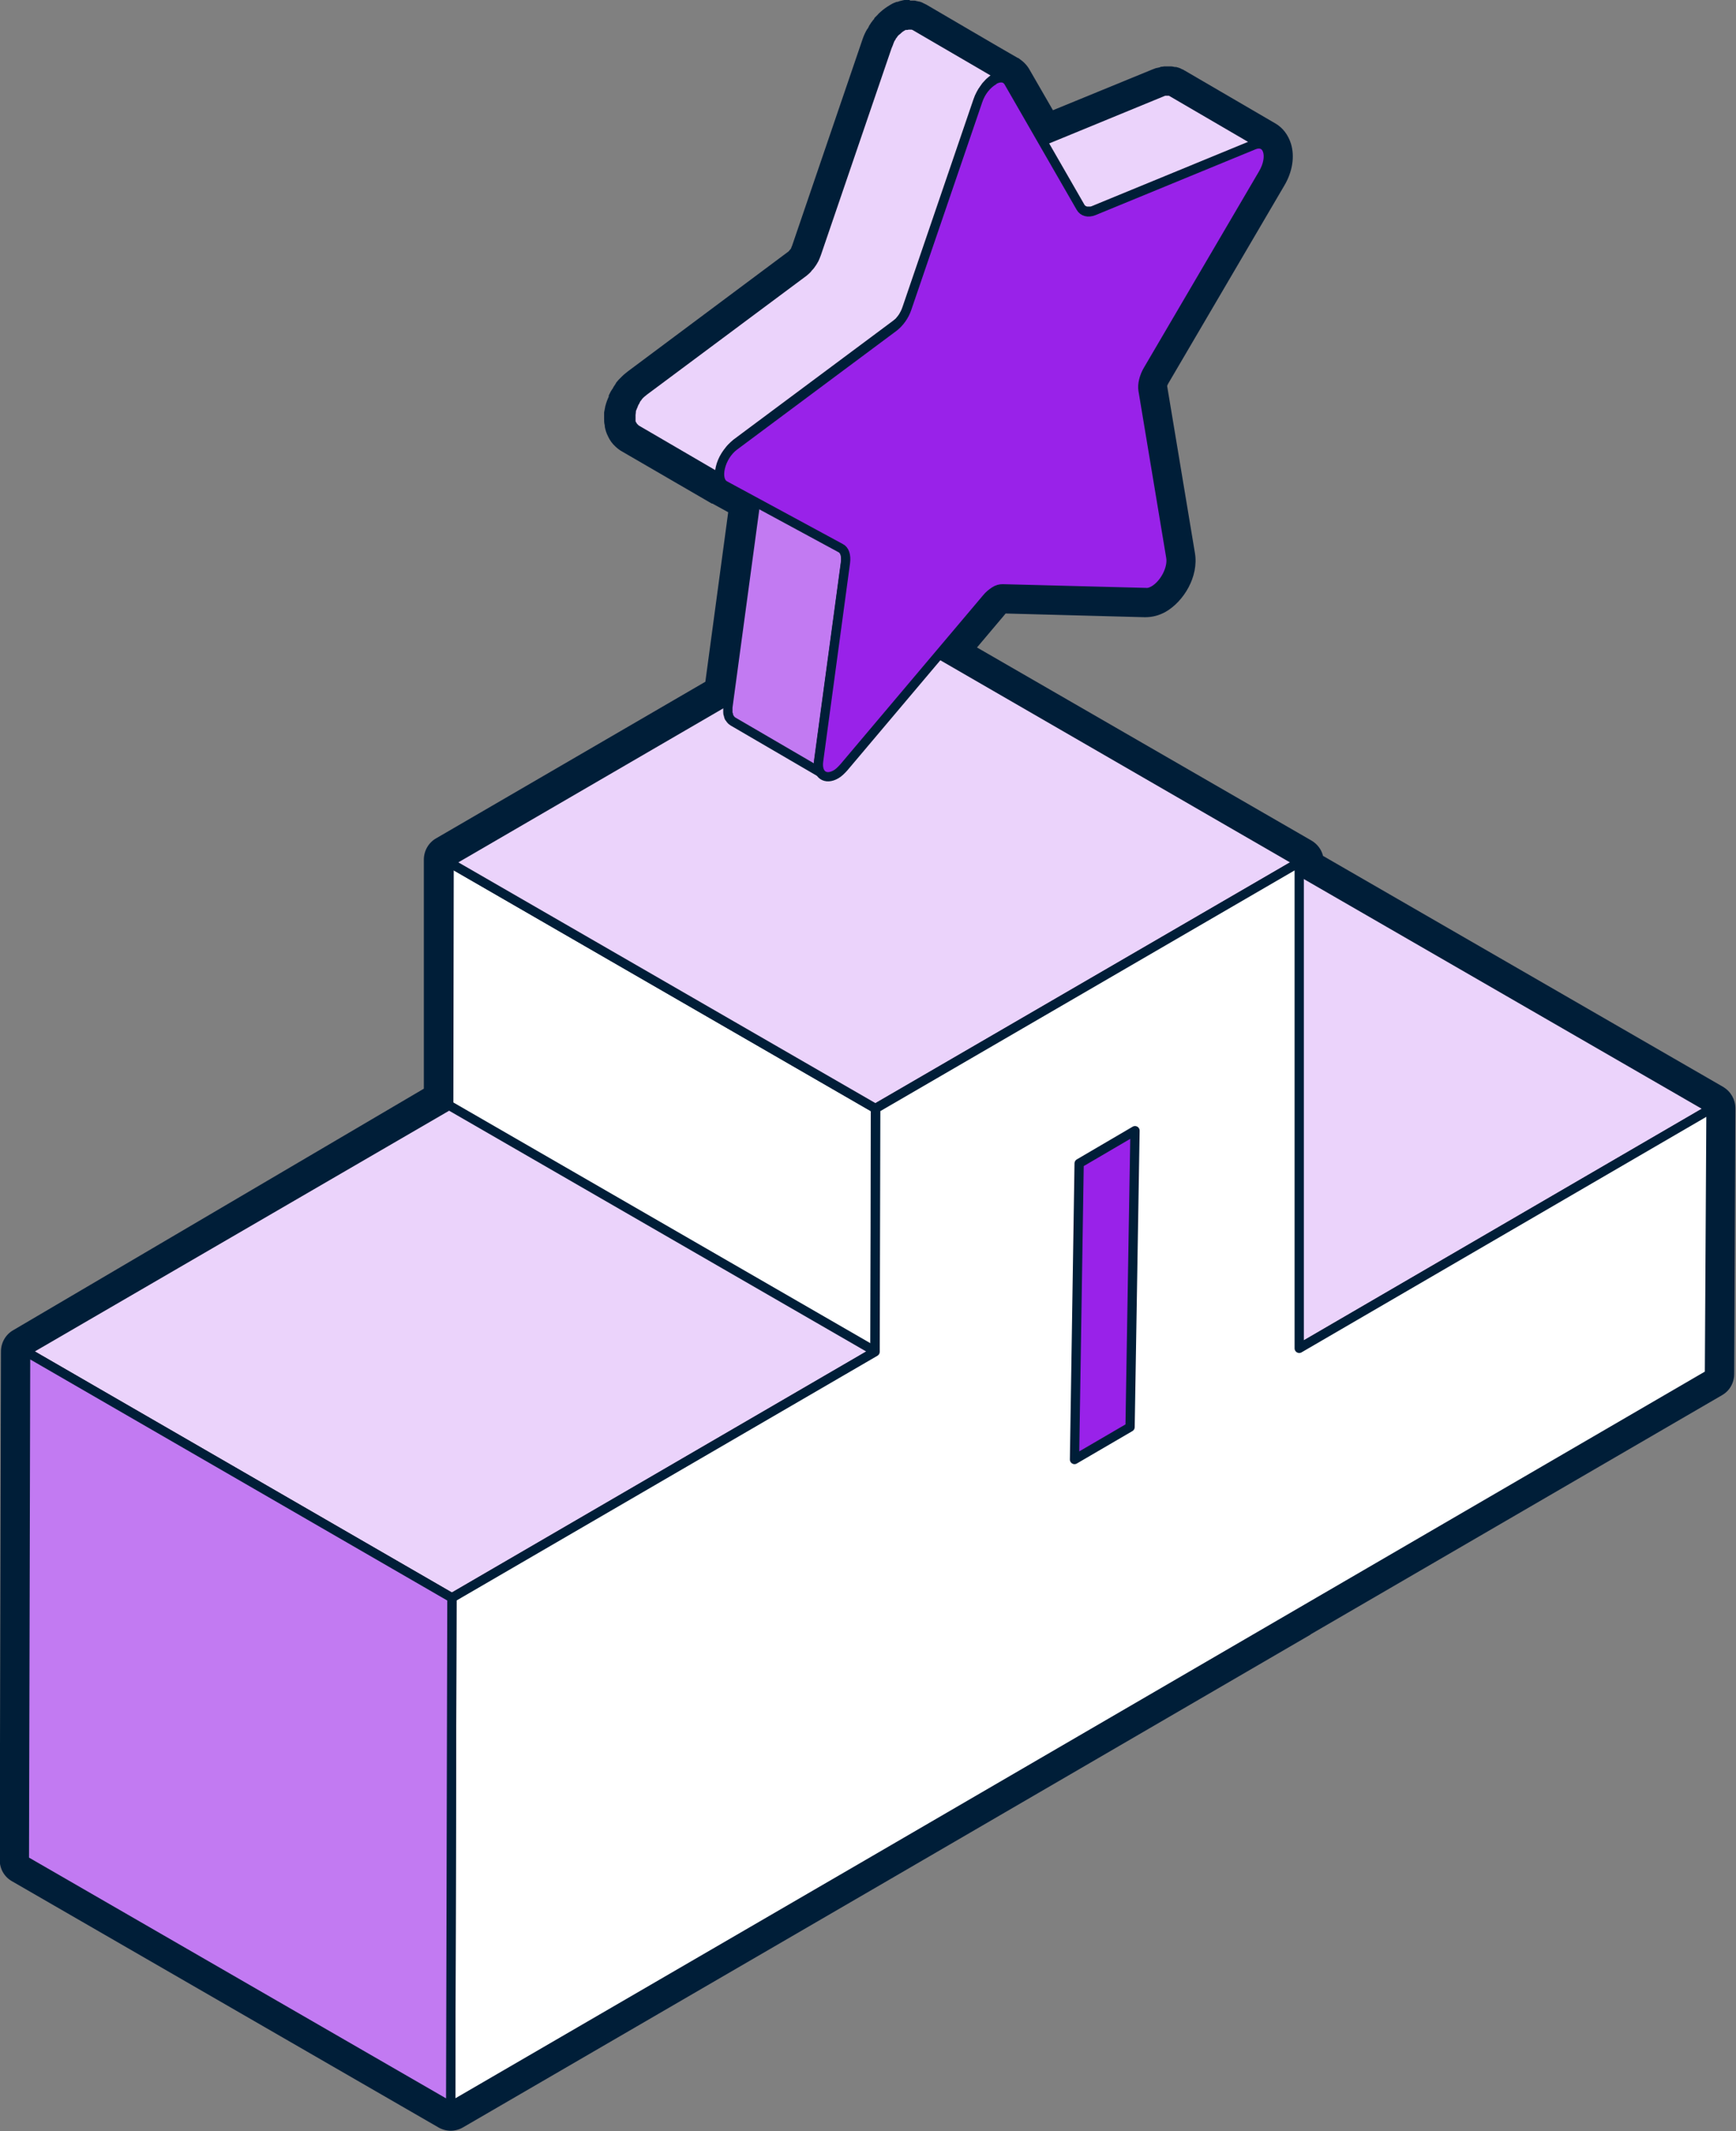
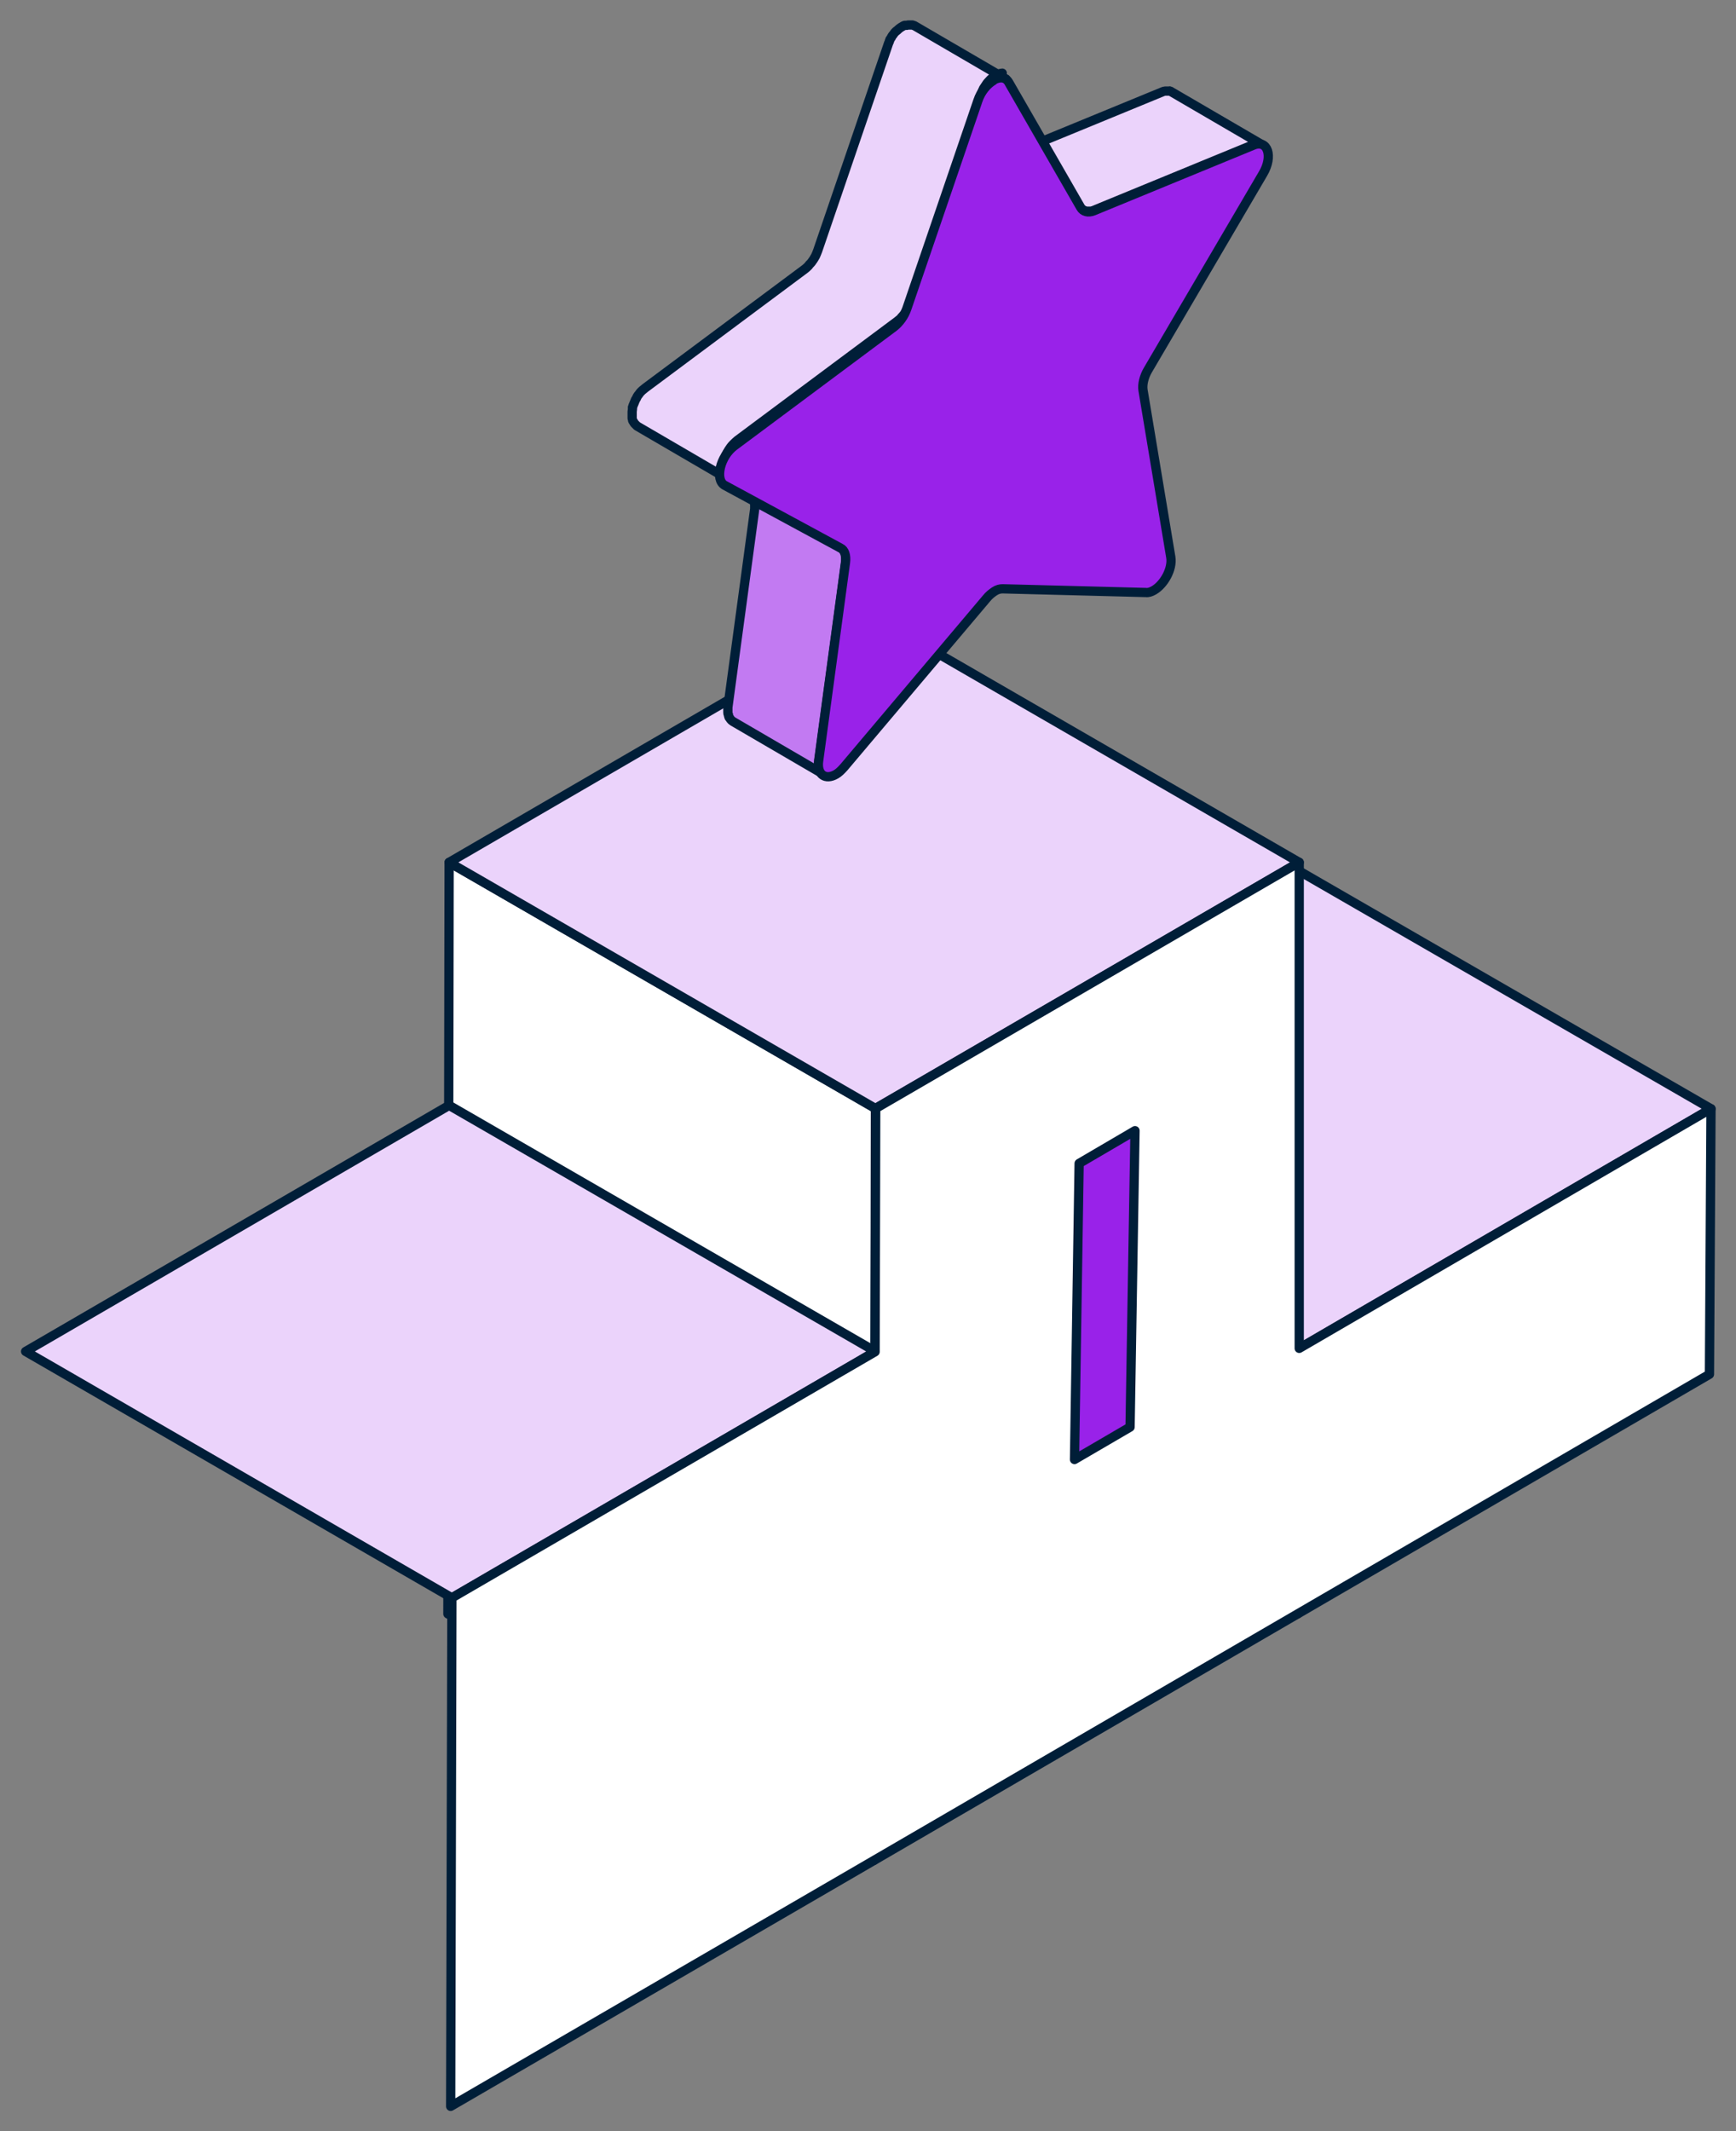
<svg xmlns="http://www.w3.org/2000/svg" viewBox="0 0 56.24 69.02">
  <rect x="0" y="0" width="56.24" height="69.02" fill="#808080" stroke="none" />
  <g stroke="#001e38" stroke-linecap="round" stroke-linejoin="round" stroke-width=".3">
    <path d="m28.28 35.7-.05 8.6 13.81 7.97.05-8.6z" fill="#fff" />
    <path d="m14.55 27.93-.04 24.34 13.81 7.98.04-24.35z" fill="#fff" />
    <path d="m55.43 35.91-13.34 7.76-13.81-7.97 13.34-7.76z" fill="#ebd3fb" />
    <path d="m42.09 27.93-13.73 7.97-13.81-7.97 13.73-7.98z" fill="#ebd3fb" />
    <path d="m28.36 43.77-13.72 7.98-13.81-7.98 13.72-7.97z" fill="#ebd3fb" />
    <path d="m40.71 4.67s.05 0 .07 0 .05 0 .07 0c.02 0 .04.02.06.03l-2.95-1.72s-.02-.01-.03-.02c0 0-.02 0-.03-.01s-.01 0-.02 0-.02 0-.03 0c0 0 0 0-.01 0s0 0-.01 0-.03 0-.04 0c0 0-.01 0-.02 0 0 0 0 0-.01 0 0 0-.01 0-.02 0-.02 0-.04.01-.07.02l-5.18 2.13c-.06.02-.12.04-.17.04-.05 0-.1-.01-.14-.04l2.95 1.72s0 0 0 0 .02 0 .03.01c0 0 .02 0 .03.01h.03.03.02s.01 0 .02 0h.04c.02 0 .03 0 .05-.01.02 0 .04-.01.06-.02l5.18-2.13s.06-.02.09-.03h.01z" fill="#ebd3fb" />
-     <path d="m32.39 2.52s0 0 0 0h.09c.03 0 .06.02.09.03s0 0 0 0l-2.95-1.72s0 0 0 0-.02 0-.03-.01c0 0-.02 0-.03-.01 0 0-.02 0-.03 0-.01 0-.02 0-.03 0s-.02 0-.04 0h-.02s0 0-.01 0c-.02 0-.03 0-.05.01 0 0-.02 0-.03 0 0 0-.01 0-.02 0 0 0-.01 0-.02 0-.03.01-.05.02-.08.04-.06.03-.12.08-.17.13 0 0-.01 0-.02.01-.02.02-.04.04-.06.06-.01.01-.02.03-.03.04-.01.02-.02.03-.04.05-.01.02-.02.03-.03.05 0 .02-.02.03-.03.05 0 0-.01.02-.02.03v.01c0 .02-.02.03-.02.05s-.02.03-.02.05-.01.03-.02.05c0 .02-.01.03-.02.05l-2.3 6.73c-.02.06-.05.12-.07.17-.03.05-.06.11-.1.16-.03.05-.07.09-.11.13 0 0 0 .01-.01.02-.04.04-.08.08-.12.11l-5.17 3.85s-.07.06-.11.09c-.02.02-.03.03-.05.05-.02.02-.03.04-.04.05-.01.02-.02.03-.04.05-.01.02-.02.03-.03.05s-.01.03-.02.04c0 .02-.02.03-.03.05 0 .02-.02.03-.02.05s-.02.03-.02.05c0 .01-.01.03-.02.04 0 .02-.01.04-.02.05 0 .02-.01.04-.02.06v.03.01.02c0 .03-.01.06-.01.08v.04.06.1c0 .02 0 .04.01.06 0 .03.02.06.04.08 0 .01.01.03.02.04.03.03.06.06.09.09l2.95 1.72s-.07-.05-.09-.09c0-.01-.01-.03-.02-.04-.01-.03-.03-.05-.04-.09 0-.02 0-.04-.01-.05 0-.03 0-.06 0-.1 0-.02 0-.04 0-.06 0-.05 0-.1.02-.15 0 0 0 0 0-.01.02-.06.04-.12.06-.18.03-.06.06-.12.1-.18.04-.06.08-.12.13-.17.05-.05.1-.1.15-.14l5.17-3.85s.07-.06.11-.09c0 0 .01-.01.02-.02 0 0 0-.01.01-.02s.02-.02.03-.03c.02-.02.03-.04.05-.06.01-.01.02-.03.03-.04.01-.02.02-.03.03-.05 0-.02.02-.03.03-.05 0-.02.02-.03.03-.05 0 0 0 0 0-.01s.01-.03.02-.04c0-.02.02-.03.02-.05s.01-.03.02-.05c0-.01.01-.03.01-.04l2.3-6.73c.03-.07.06-.14.09-.21.04-.06.08-.12.12-.18.04-.04.07-.08.11-.12.06-.05.11-.1.17-.13.03-.02.07-.03.1-.05h.02c.03-.01.06-.02.09-.02z" fill="#ebd3fb" />
+     <path d="m32.39 2.52s0 0 0 0h.09c.03 0 .06.02.09.03s0 0 0 0l-2.95-1.72s0 0 0 0-.02 0-.03-.01c0 0-.02 0-.03-.01 0 0-.02 0-.03 0-.01 0-.02 0-.03 0s-.02 0-.04 0h-.02s0 0-.01 0c-.02 0-.03 0-.05.01 0 0-.02 0-.03 0 0 0-.01 0-.02 0 0 0-.01 0-.02 0-.03.01-.05.02-.08.04-.06.03-.12.08-.17.13 0 0-.01 0-.02.01-.02.02-.04.04-.06.06-.01.01-.02.03-.03.04-.01.02-.02.03-.04.05-.01.02-.02.03-.03.05 0 .02-.02.03-.03.05 0 0-.01.02-.02.03v.01c0 .02-.02.03-.02.05c0 .02-.01.03-.02.05l-2.3 6.73c-.02.06-.05.12-.07.17-.03.05-.06.11-.1.16-.03.05-.07.09-.11.13 0 0 0 .01-.01.02-.04.04-.08.08-.12.11l-5.17 3.85s-.07.06-.11.09c-.02.02-.03.03-.05.05-.02.02-.03.04-.04.05-.01.02-.02.03-.04.05-.01.02-.02.03-.03.05s-.01.03-.02.04c0 .02-.02.03-.03.05 0 .02-.02.03-.02.05s-.02.03-.02.05c0 .01-.01.03-.02.04 0 .02-.01.04-.02.05 0 .02-.01.04-.02.06v.03.01.02c0 .03-.01.06-.01.08v.04.06.1c0 .02 0 .04.01.06 0 .03.02.06.04.08 0 .01.01.03.02.04.03.03.06.06.09.09l2.95 1.72s-.07-.05-.09-.09c0-.01-.01-.03-.02-.04-.01-.03-.03-.05-.04-.09 0-.02 0-.04-.01-.05 0-.03 0-.06 0-.1 0-.02 0-.04 0-.06 0-.05 0-.1.02-.15 0 0 0 0 0-.01.02-.06.04-.12.06-.18.03-.06.06-.12.1-.18.04-.06.08-.12.13-.17.05-.05.1-.1.15-.14l5.17-3.85s.07-.06.11-.09c0 0 .01-.01.02-.02 0 0 0-.01.01-.02s.02-.02.03-.03c.02-.02.03-.04.05-.06.01-.01.02-.03.03-.04.01-.02.02-.03.03-.05 0-.02.02-.03.03-.05 0-.02.02-.03.03-.05 0 0 0 0 0-.01s.01-.03.02-.04c0-.02.02-.03.02-.05s.01-.03.02-.05c0-.01.01-.03.01-.04l2.3-6.73c.03-.07.06-.14.09-.21.04-.06.08-.12.12-.18.04-.04.07-.08.11-.12.06-.05.11-.1.17-.13.03-.02.07-.03.1-.05h.02c.03-.01.06-.02.09-.02z" fill="#ebd3fb" />
    <path d="m42.09 43.67v-15.74l-13.72 7.97-.02 7.88-13.71 7.97-.04 16.47 13.72-7.97 27.06-15.74.05-8.6z" fill="#fff" />
-     <path d="m.83 43.77-.04 16.48 13.81 7.97.04-16.47z" fill="#c27af2" />
    <path d="m27.4 18.05s0-.05-.01-.08c0-.02 0-.04-.01-.05 0-.03-.02-.05-.03-.07 0-.01-.01-.03-.02-.04-.02-.03-.05-.05-.08-.07l-2.95-1.72s.06.04.08.07c0 .01.01.03.02.04.01.02.03.04.03.07 0 .02 0 .04.01.05 0 .03.01.05.01.08v.06.09l-.87 6.43s0 0 0 0v.09.07c0 .03 0 .05.02.08 0 .02 0 .04.01.05 0 .03.02.05.04.07 0 .01.01.02.02.03.02.03.05.05.08.07l2.95 1.72s-.06-.04-.08-.07c0 0 0-.02-.02-.03-.01-.02-.03-.04-.04-.07 0-.02 0-.03-.01-.05 0-.03-.01-.05-.02-.08 0-.02 0-.05 0-.07 0-.03 0-.06 0-.1l.87-6.43s0 0 0 0c0-.03 0-.06 0-.08s0-.05 0-.07z" fill="#c27af2" />
    <path d="m36.61 46.22.16-9.6-1.81 1.06-.15 9.59z" fill="#9922e9" />
    <path d="m32.18 2.6c.2-.12.4-.11.5.07l2.33 4.05c.08.14.24.18.42.11l5.18-2.13c.46-.19.64.36.31.92l-3.73 6.36c-.13.22-.19.47-.16.66l.9 5.41c.06.38-.22.88-.55 1.07-.09.05-.17.08-.26.07l-4.64-.12c-.08 0-.17.02-.26.08s-.18.13-.26.23l-4.62 5.47c-.09.1-.17.18-.26.23-.33.19-.62.02-.56-.43l.87-6.43c.03-.23-.03-.41-.16-.47l-3.75-2.03c-.33-.18-.15-.94.31-1.28l5.17-3.85c.18-.14.34-.36.42-.6l2.3-6.73c.1-.3.3-.53.5-.65z" fill="#9922e9" />
  </g>
-   <path d="m29.48.8s.01 0 .02 0h.03s0 0 0 0h.03s.02 0 .03.01.02 0 .03.01l2.95 1.71s-.05-.02-.08-.03t0 0s0 0 0 0c.08.01.16.06.21.14l1.1 1.91 3.88-1.59s.05-.02.07-.02h.02.01s.01 0 .02 0h.04.02s.02 0 .03 0h.02.03s.02 0 .03.01 2.95 1.72 2.95 1.72-.01 0-.02 0c.22.11.26.51.02.93l-3.73 6.36c-.13.22-.19.47-.16.66l.9 5.41c.06.38-.22.88-.55 1.07-.08.05-.17.07-.25.07 0 0 0 0-.01 0l-4.64-.12s0 0-.01 0c-.08 0-.16.03-.25.08s-.18.13-.26.23l-1.54 1.82 11.66 6.73v.28l13.34 7.7s-.04 8.6-.04 8.6l-13.34 7.76s-13.72 7.98-13.72 7.98l-13.72 7.97s-13.81-7.95-13.81-7.95l.04-16.47 13.71-7.97v-7.88s9.07-5.26 9.07-5.26l.83-6.18s0-.06 0-.09c0-.02 0-.04 0-.06 0-.03 0-.05-.01-.08 0-.01 0-.03 0-.04l-.95-.52h-.01s-.06-.06-.08-.09c0-.01-.01-.03-.02-.04 0-.02-.02-.04-.03-.06 0-.01 0-.02-.01-.04v.03c.02.07.07.14.13.17l-2.94-1.71s-.07-.05-.09-.09c0-.01-.01-.03-.02-.04-.01-.03-.03-.05-.04-.08 0-.02 0-.04 0-.06 0-.03 0-.06 0-.1 0-.02 0-.04 0-.06 0-.01 0-.03 0-.04 0-.03 0-.05.01-.08v-.02s0 0 0-.01 0-.02 0-.03c0-.02.01-.04.02-.06 0-.02.01-.04.02-.05 0-.01.01-.03.02-.04 0-.02.01-.03.02-.05 0-.02.02-.03.02-.05s.02-.03.03-.05c0-.01.01-.02.02-.03 0-.02.02-.03.03-.05s.02-.03.04-.05c.01-.02.03-.04.04-.05.01-.02.03-.03.05-.05.03-.03.07-.06.11-.09l5.17-3.85s.08-.07.12-.11c0 0 0-.01.01-.02.04-.04.07-.08.11-.13.04-.05.07-.1.1-.16.03-.06.05-.11.07-.17l2.3-6.73s.01-.03.02-.05c0-.02.01-.03.02-.05 0-.02.01-.03.02-.05 0-.02.02-.03.02-.05 0 0 0 0 0-.01s0-.02.02-.03c0-.02.02-.03.03-.05s.02-.03.03-.05.02-.03.04-.05c.01-.01.02-.03.03-.04.02-.02.04-.04.06-.06 0 0 .01 0 .02-.01.06-.05.11-.1.17-.13.03-.02.05-.03.08-.04h.02.02.03c.02 0 .03 0 .05-.01h.01.02.02m3.16 1.67s0 0 0 0zm-9.1 13.14s0 0 0 0zm0 0s0 0 0 0zm6.01-15.69s-.04 0-.05 0-.04 0-.06 0c-.01 0-.03 0-.04 0 0 0-.02 0-.03 0s-.09.02-.13.03c-.02 0-.06.02-.09.03 0 0 0 0-.02 0s-.04.01-.06.02c-.06.02-.12.05-.18.09-.1.06-.2.13-.3.22-.03.03-.06.05-.08.08 0 0-.04.04-.08.08 0 0-.04.04-.04.05v.01s-.01.02-.02.02l-.06.08s-.04.05-.04.06c-.03.04-.05.07-.06.1 0 .01-.03.05-.03.06v-.01s0 .01-.02.03l-.04.07s-.03.06-.03.06l-.04.09s-.02.05-.03.08l-2.29 6.71s-.02.04-.03.07c0 .02-.02.04-.04.06-.01.02-.03.03-.04.05l-5.2 3.88c-.06.05-.13.1-.19.16l-.08.08s-.02.02-.04.04l-.05.06s-.03.03-.03.04l-.03.05s-.04.06-.06.09 0 0 0 .01c-.01.02-.03.04-.04.06l-.04.06-.03.06-.04.08s0 .01 0 .02v.02l-.02.04s-.03.07-.04.1l-.03.09s-.01.05-.02.07c-.02.1-.03.16-.04.21v.09.1c0 .08 0 .15.02.22 0 .05.01.09.02.13.03.12.07.2.1.26.02.04.06.11.09.15.08.11.19.21.31.29 0 0 .02 0 .02.01l2.93 1.7s0 0 0 0h.01.01l.51.28-.74 5.49-8.72 5.07c-.25.14-.4.41-.4.69v7.42s-13.3 7.82-13.3 7.82c-.25.14-.4.41-.4.69l-.04 16.47c0 .29.15.55.4.69l13.81 7.97c.12.07.26.11.4.11s.28-.04.4-.11l13.72-7.97 13.72-7.98s.03-.02.04-.03l13.3-7.73c.25-.14.4-.4.4-.69l.04-8.6c0-.29-.15-.55-.4-.7l-12.96-7.48c-.05-.21-.19-.39-.38-.5l-10.83-6.25.92-1.09s0-.01.01-.01l4.51.12c.25 0 .47-.06.68-.18.57-.33 1.07-1.13.94-1.9l-.9-5.41s0 0 0 0 .02-.06.06-.12l3.73-6.36c.27-.45.35-.95.22-1.37-.09-.28-.26-.51-.5-.65s-2.95-1.72-2.95-1.72c-.01 0-.03-.02-.05-.03-.02 0-.07-.03-.09-.04-.03-.01-.08-.03-.13-.04-.01 0-.03 0-.04 0-.08-.02-.11-.02-.15-.02-.02 0-.05 0-.07 0s-.04 0-.07 0-.08 0-.12.01c-.02 0-.05 0-.08.02-.01 0-.05.01-.09.02-.03 0-.09.03-.15.05l-3.22 1.32-.75-1.3c-.08-.15-.2-.27-.33-.36-.02-.02-.04-.03-.07-.04s-2.95-1.72-2.95-1.72-.04-.02-.06-.03-.05-.02-.06-.03c-.04-.02-.07-.03-.11-.04-.01 0-.03 0-.05-.01-.03 0-.07-.02-.1-.02s-.07 0-.1 0c-.01 0-.04 0-.06 0z" fill="#001e38" />
</svg>